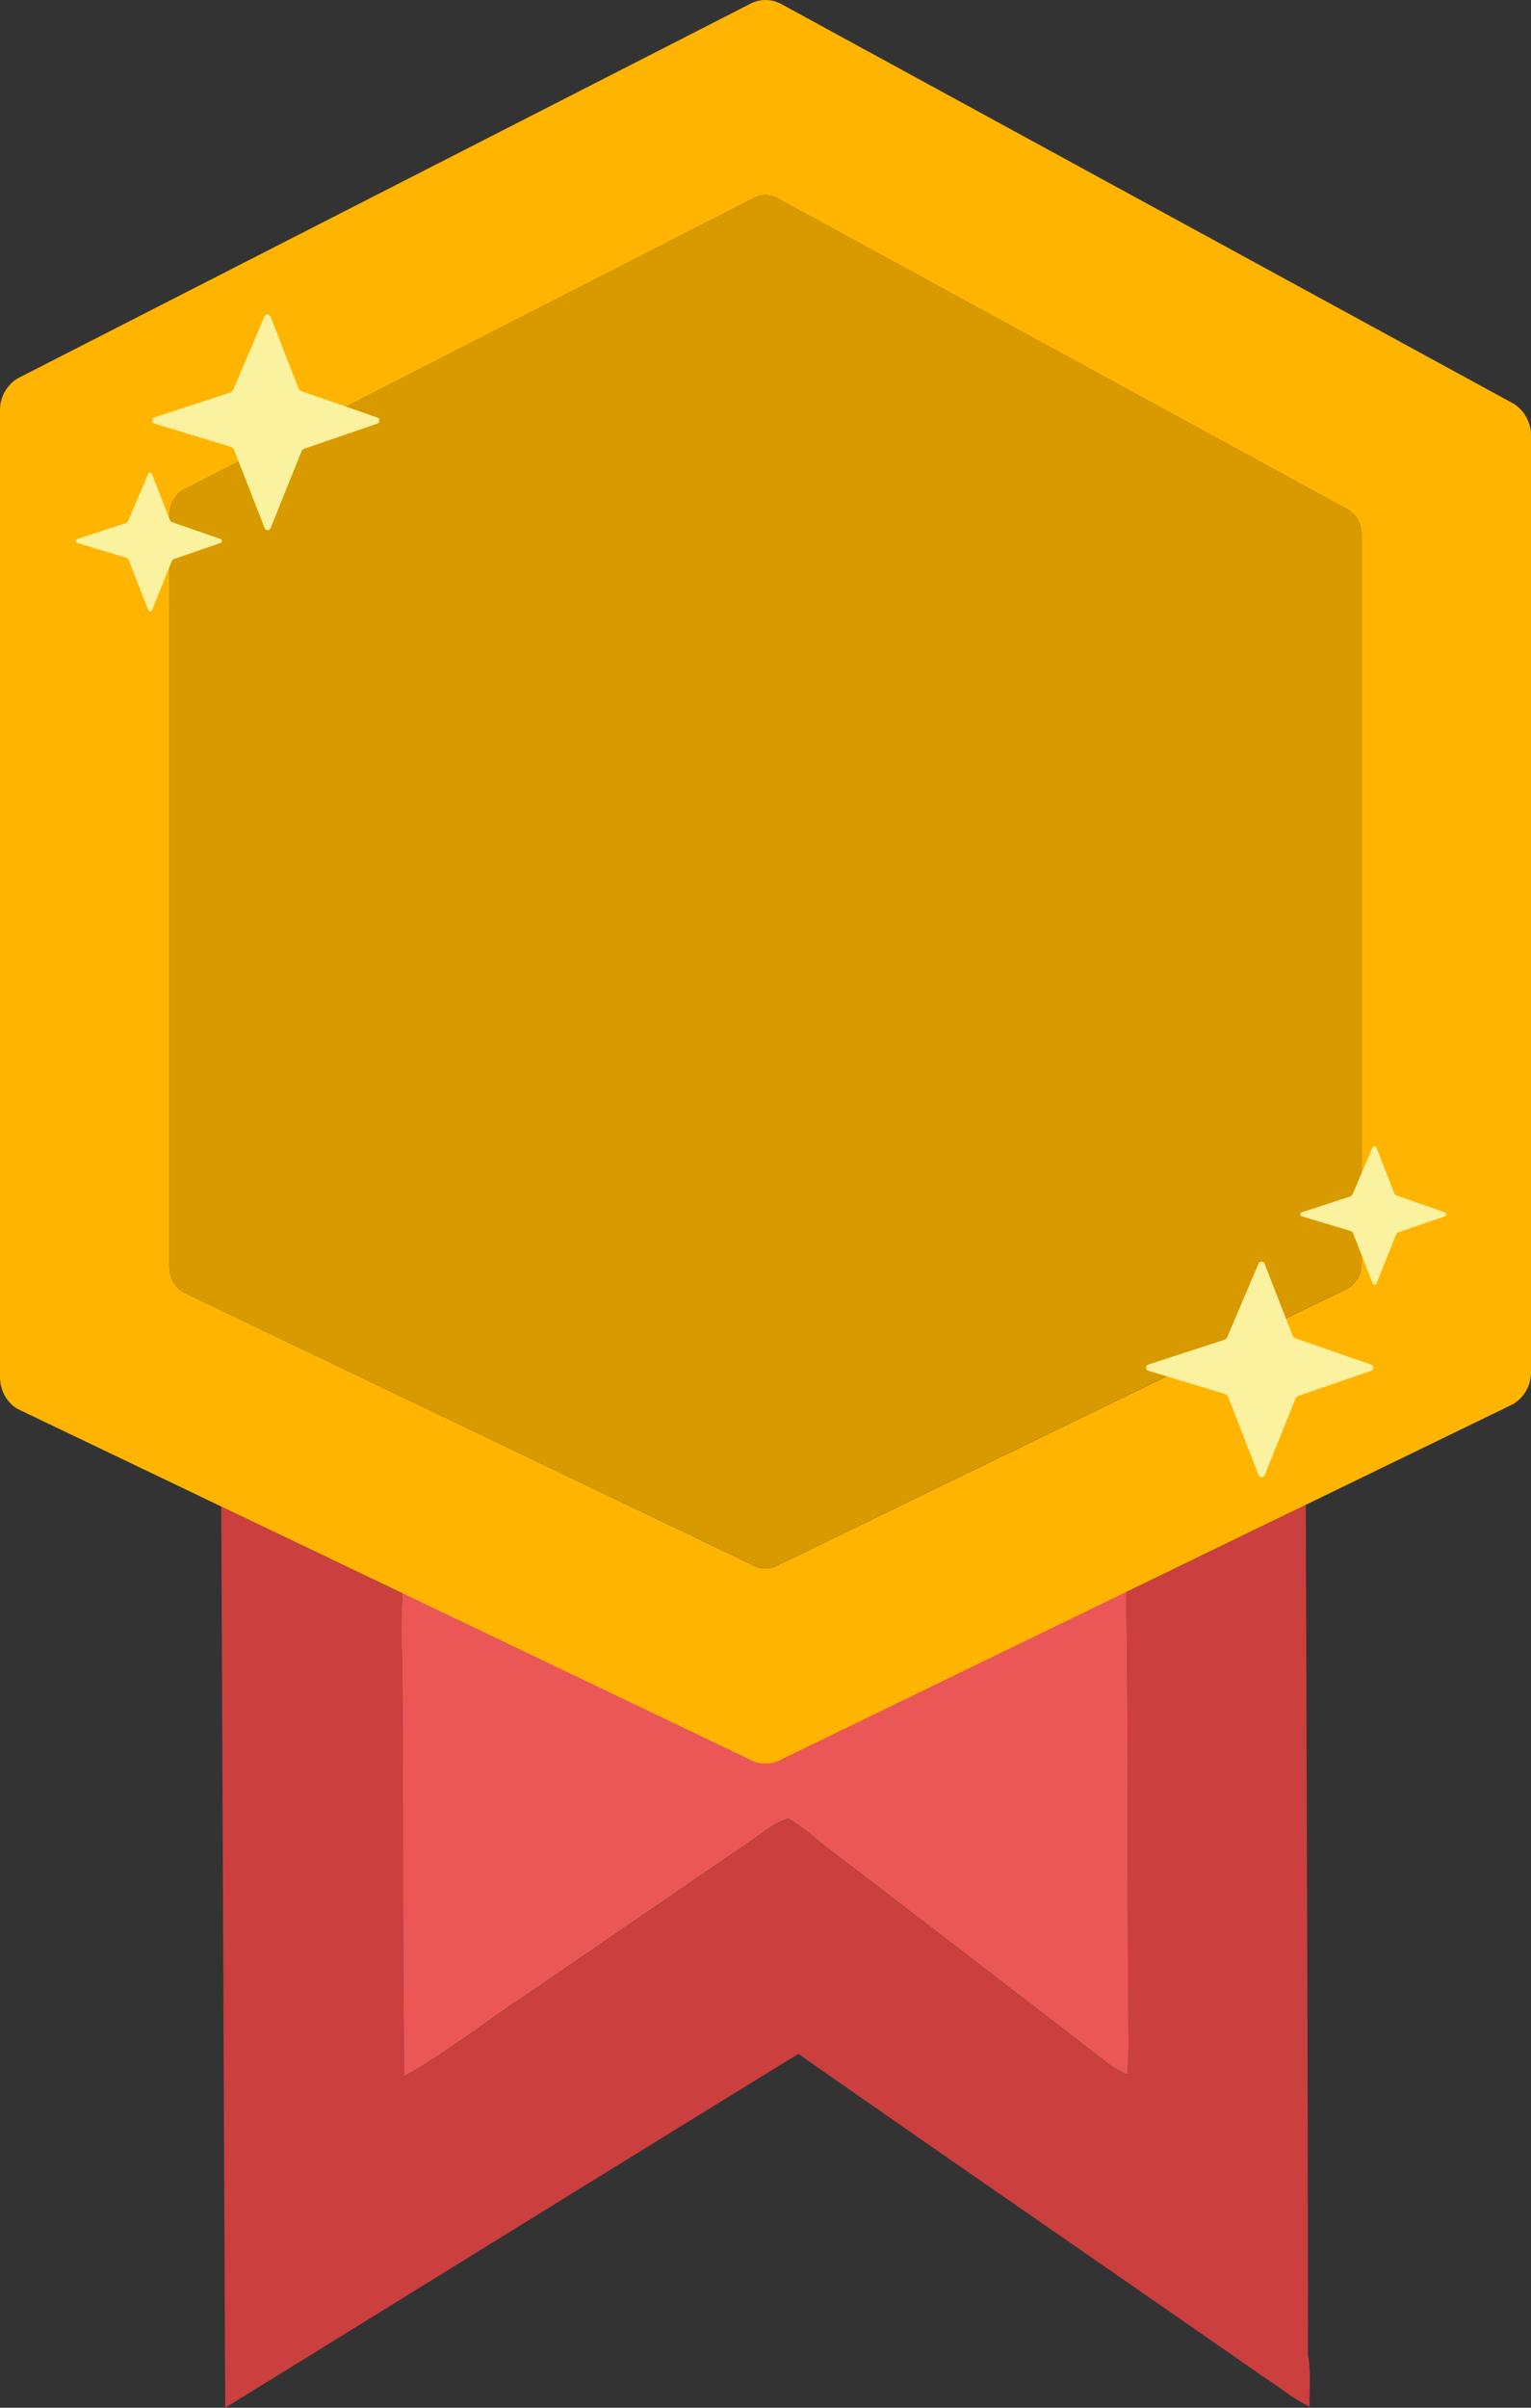
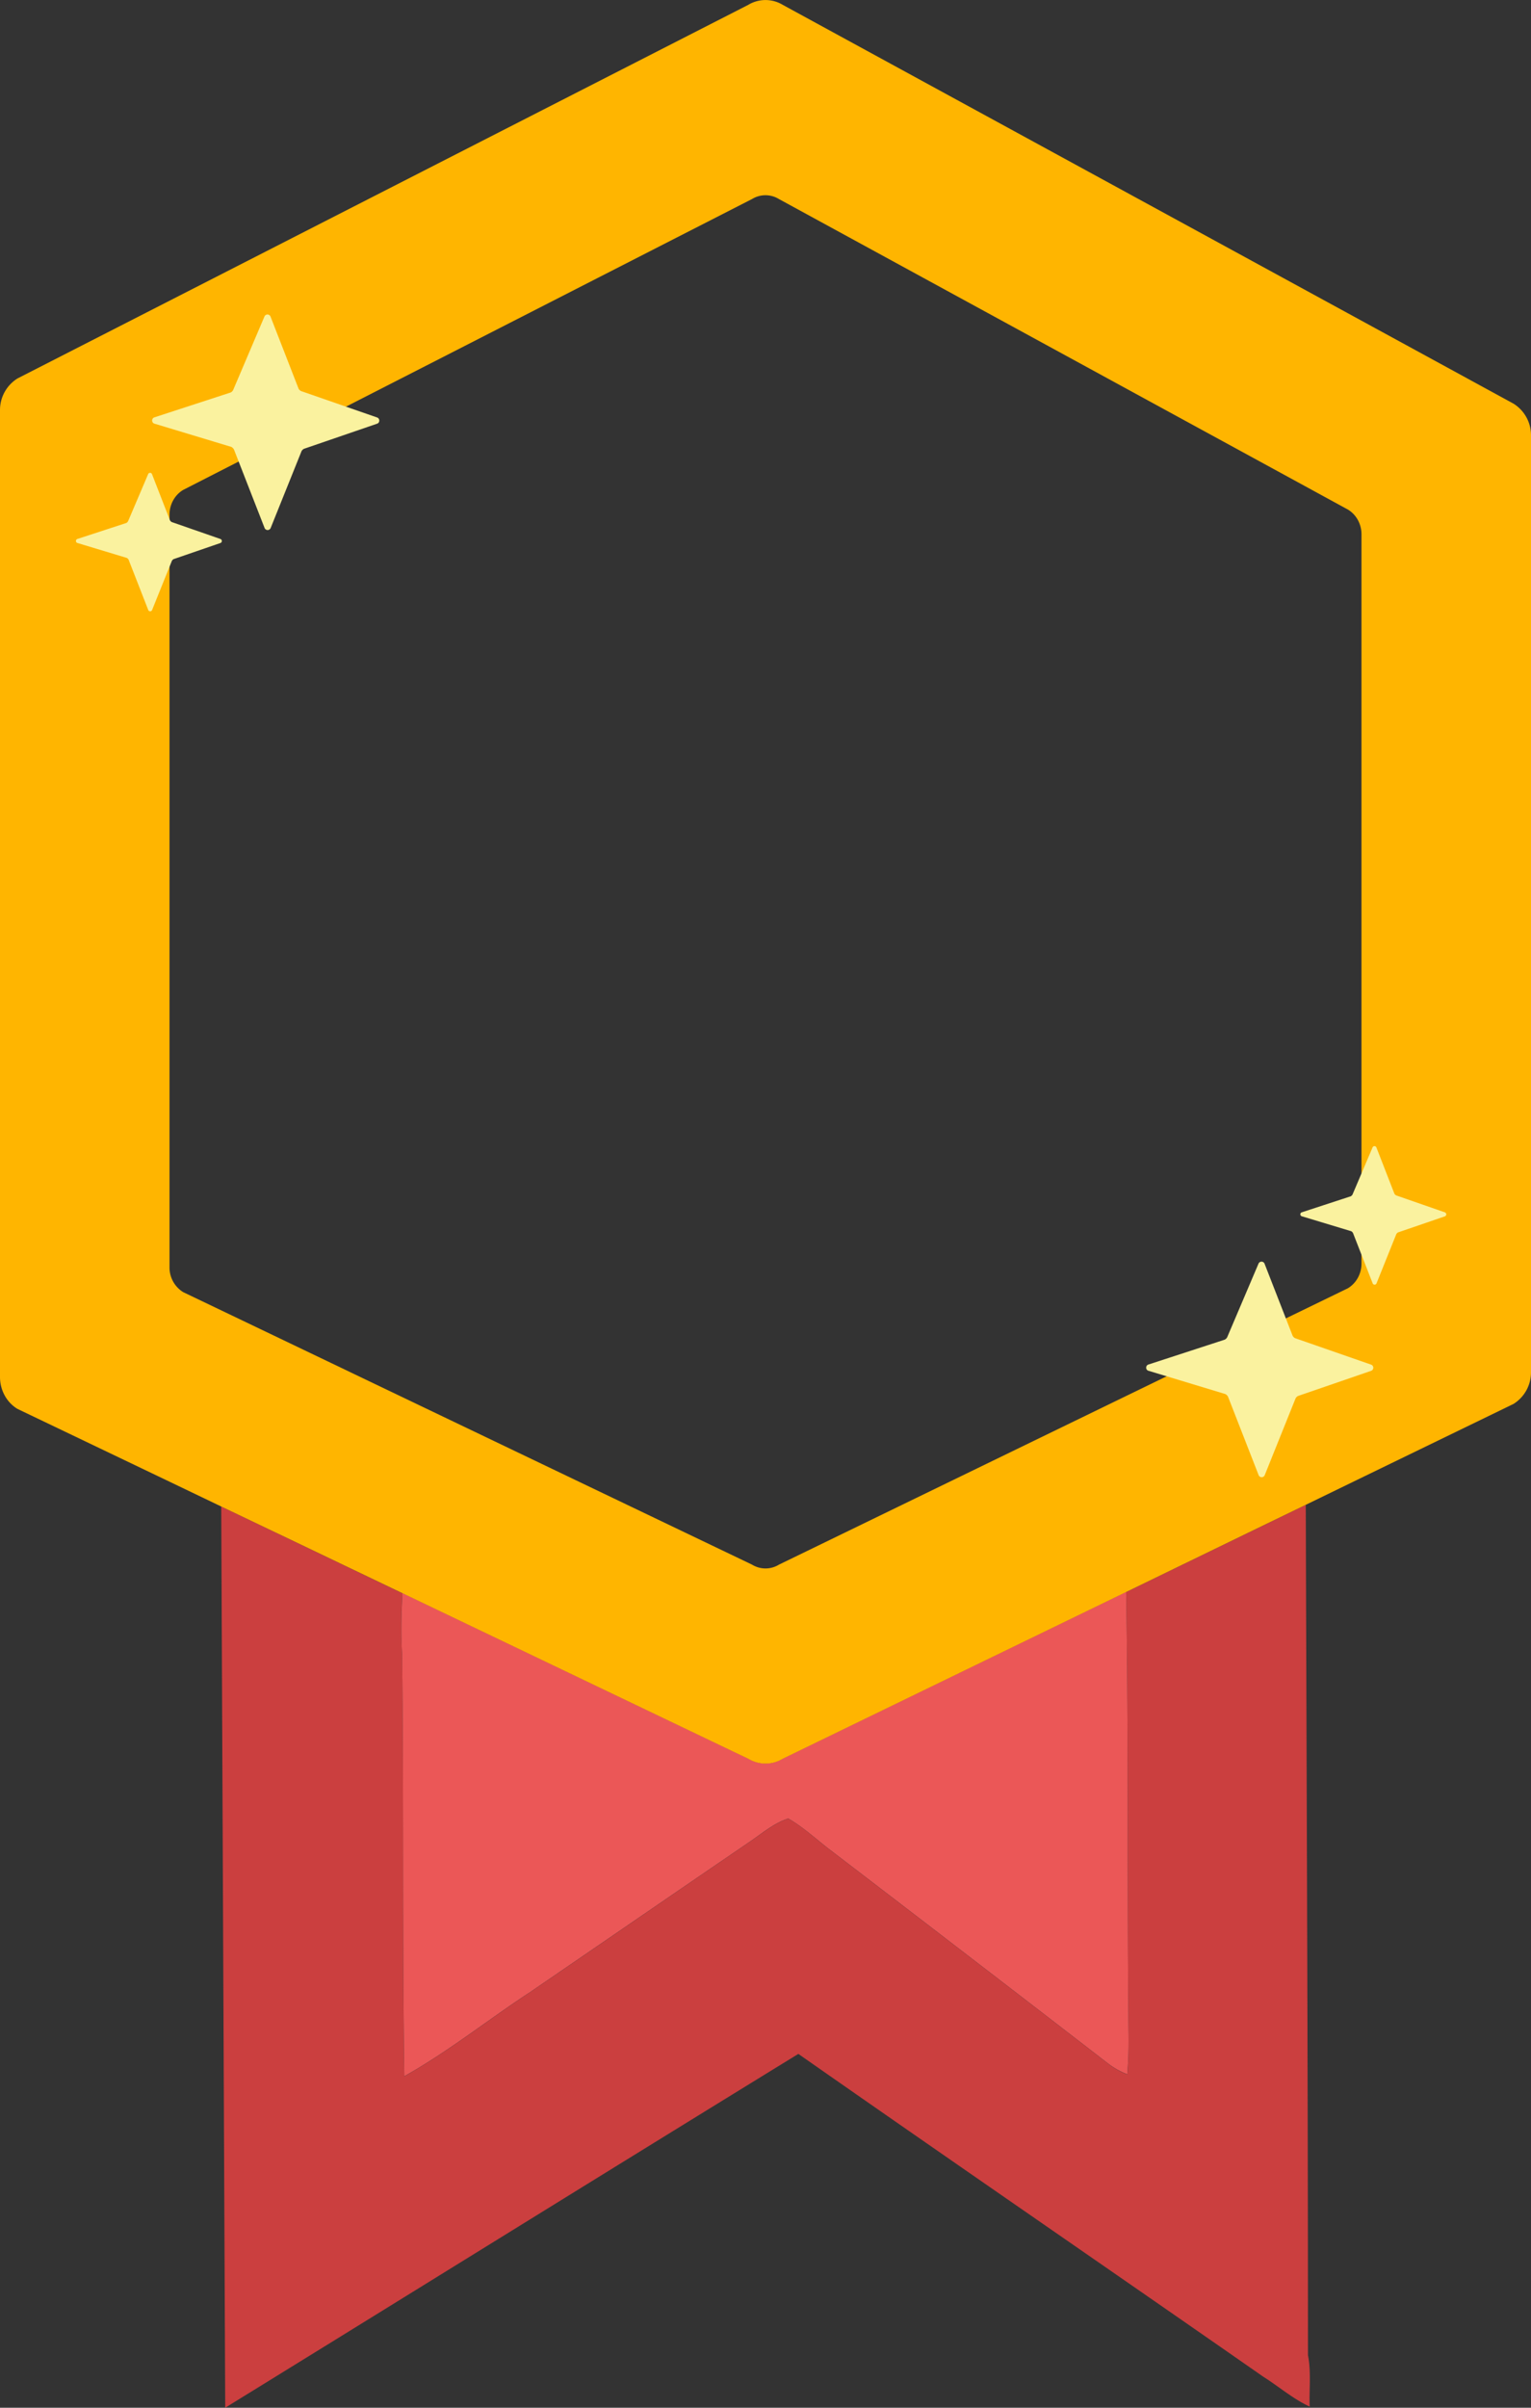
<svg xmlns="http://www.w3.org/2000/svg" width="28" height="44" fill="none">
  <rect width="100%" height="100%" fill="#333333" stroke="none" />
  <g clip-path="url(#a)">
    <path fill="#CB3F3F" d="M20.639 37.122c.002.262.002.525-.022.787a1.3 1.3 0 0 1-.35-.197 1611 1611 0 0 0-5.13-3.939c-.237-.183-.458-.392-.721-.539-.271.089-.49.281-.724.438-1.331.908-2.66 1.822-3.99 2.73-.774.507-1.501 1.09-2.309 1.543-.036-2.574-.008-5.15-.039-7.724a9 9 0 0 1 .006-1.105L4.046 27.53 4.119 44c3.495-2.153 6.983-4.318 10.482-6.466 2.826 1.975 5.67 3.927 8.501 5.898.286.18.542.405.85.547-.011-.312.03-.63-.031-.938 0-5.18-.025-10.36-.04-15.541l-3.285 1.593c.044 2.677.016 5.353.043 8.03Z" />
    <path fill="#EB5757" d="M7.354 30.219c.031 2.574.003 5.15.04 7.723.807-.452 1.534-1.036 2.308-1.542 1.33-.909 2.659-1.822 3.99-2.73.234-.157.453-.35.724-.438.262.148.484.355.721.539q2.569 1.964 5.13 3.939.16.124.35.196a8 8 0 0 0 .022-.786c-.027-2.677.001-5.353-.043-8.03l-6.28 3.047a.61.61 0 0 1-.632 0L7.36 29.112c-.02.368-.03.737-.006 1.105z" />
    <path fill="#FFB500" d="m5.04 28.005 2.32 1.11 2.753 1.317 3.317 1.587.254.121a.61.61 0 0 0 .632 0l6.28-3.047 2.39-1.16.894-.433 1.077-.523 2.723-1.321a.68.68 0 0 0 .32-.583V7.958a.68.68 0 0 0-.321-.582L14.316.089a.61.61 0 0 0-.632 0L.32 6.916a.68.68 0 0 0-.32.582v17.667c0 .24.122.463.32.582l2.707 1.295 1.018.488.994.475ZM3.1 9.406c0-.187.095-.36.25-.453l10.404-5.316a.47.47 0 0 1 .491 0L24.65 9.311c.155.093.25.266.25.453V23.09c0 .187-.095.36-.25.453l-10.404 5.05a.47.47 0 0 1-.492 0L3.35 23.613a.53.53 0 0 1-.25-.454z" />
-     <path fill="#D99A00" d="M24.65 9.309 14.246 3.635a.47.47 0 0 0-.491 0L3.35 8.951a.53.53 0 0 0-.25.453V23.16c0 .187.095.36.25.454l10.404 4.977a.47.47 0 0 0 .492 0L24.65 23.54a.53.53 0 0 0 .25-.454V9.763a.53.53 0 0 0-.25-.454" />
    <path fill="#FAF29F" d="M23.687 24.455a.1.1 0 0 1-.048-.048l-.512-1.314a.06.06 0 0 0-.11-.002l-.572 1.343a.1.1 0 0 1-.048.048l-1.394.454c-.055.018-.055.098.001.114l1.407.426q.03.016.048.048l.56 1.434a.06.06 0 0 0 .111 0l.563-1.4a.1.1 0 0 1 .048-.048l1.335-.459a.06.06 0 0 0 0-.113zM5.507 7.147a.1.1 0 0 1-.048-.048l-.512-1.315a.06.06 0 0 0-.11-.001l-.572 1.342a.1.1 0 0 1-.048.048l-1.394.454c-.055.019-.054.098.001.115l1.407.425q.03.017.048.048l.56 1.434a.06.06 0 0 0 .111 0l.563-1.4a.1.1 0 0 1 .048-.048l1.335-.458c.054-.018.054-.095 0-.114zM3.14 9.54a.1.1 0 0 1-.031-.03l-.329-.845a.038.038 0 0 0-.071 0l-.367.861a.1.1 0 0 1-.031.031l-.895.292c-.036.011-.036.063 0 .074l.904.273a.1.1 0 0 1 .031.03l.36.921a.038.038 0 0 0 .071 0l.362-.899a.1.1 0 0 1 .03-.03l.858-.295a.039.039 0 0 0 0-.073zm22.393 12.305a.1.1 0 0 1-.031-.03l-.329-.845a.038.038 0 0 0-.071-.001l-.367.862a.1.1 0 0 1-.03.03l-.896.293a.038.038 0 0 0 0 .073l.904.273a.1.1 0 0 1 .031.031l.36.921a.038.038 0 0 0 .071 0l.362-.9a.1.1 0 0 1 .03-.03l.858-.294a.039.039 0 0 0 0-.073z" />
  </g>
  <defs>
    <clipPath id="a">
      <path fill="#fff" d="M0 0h28v44H0z" />
    </clipPath>
  </defs>
</svg>